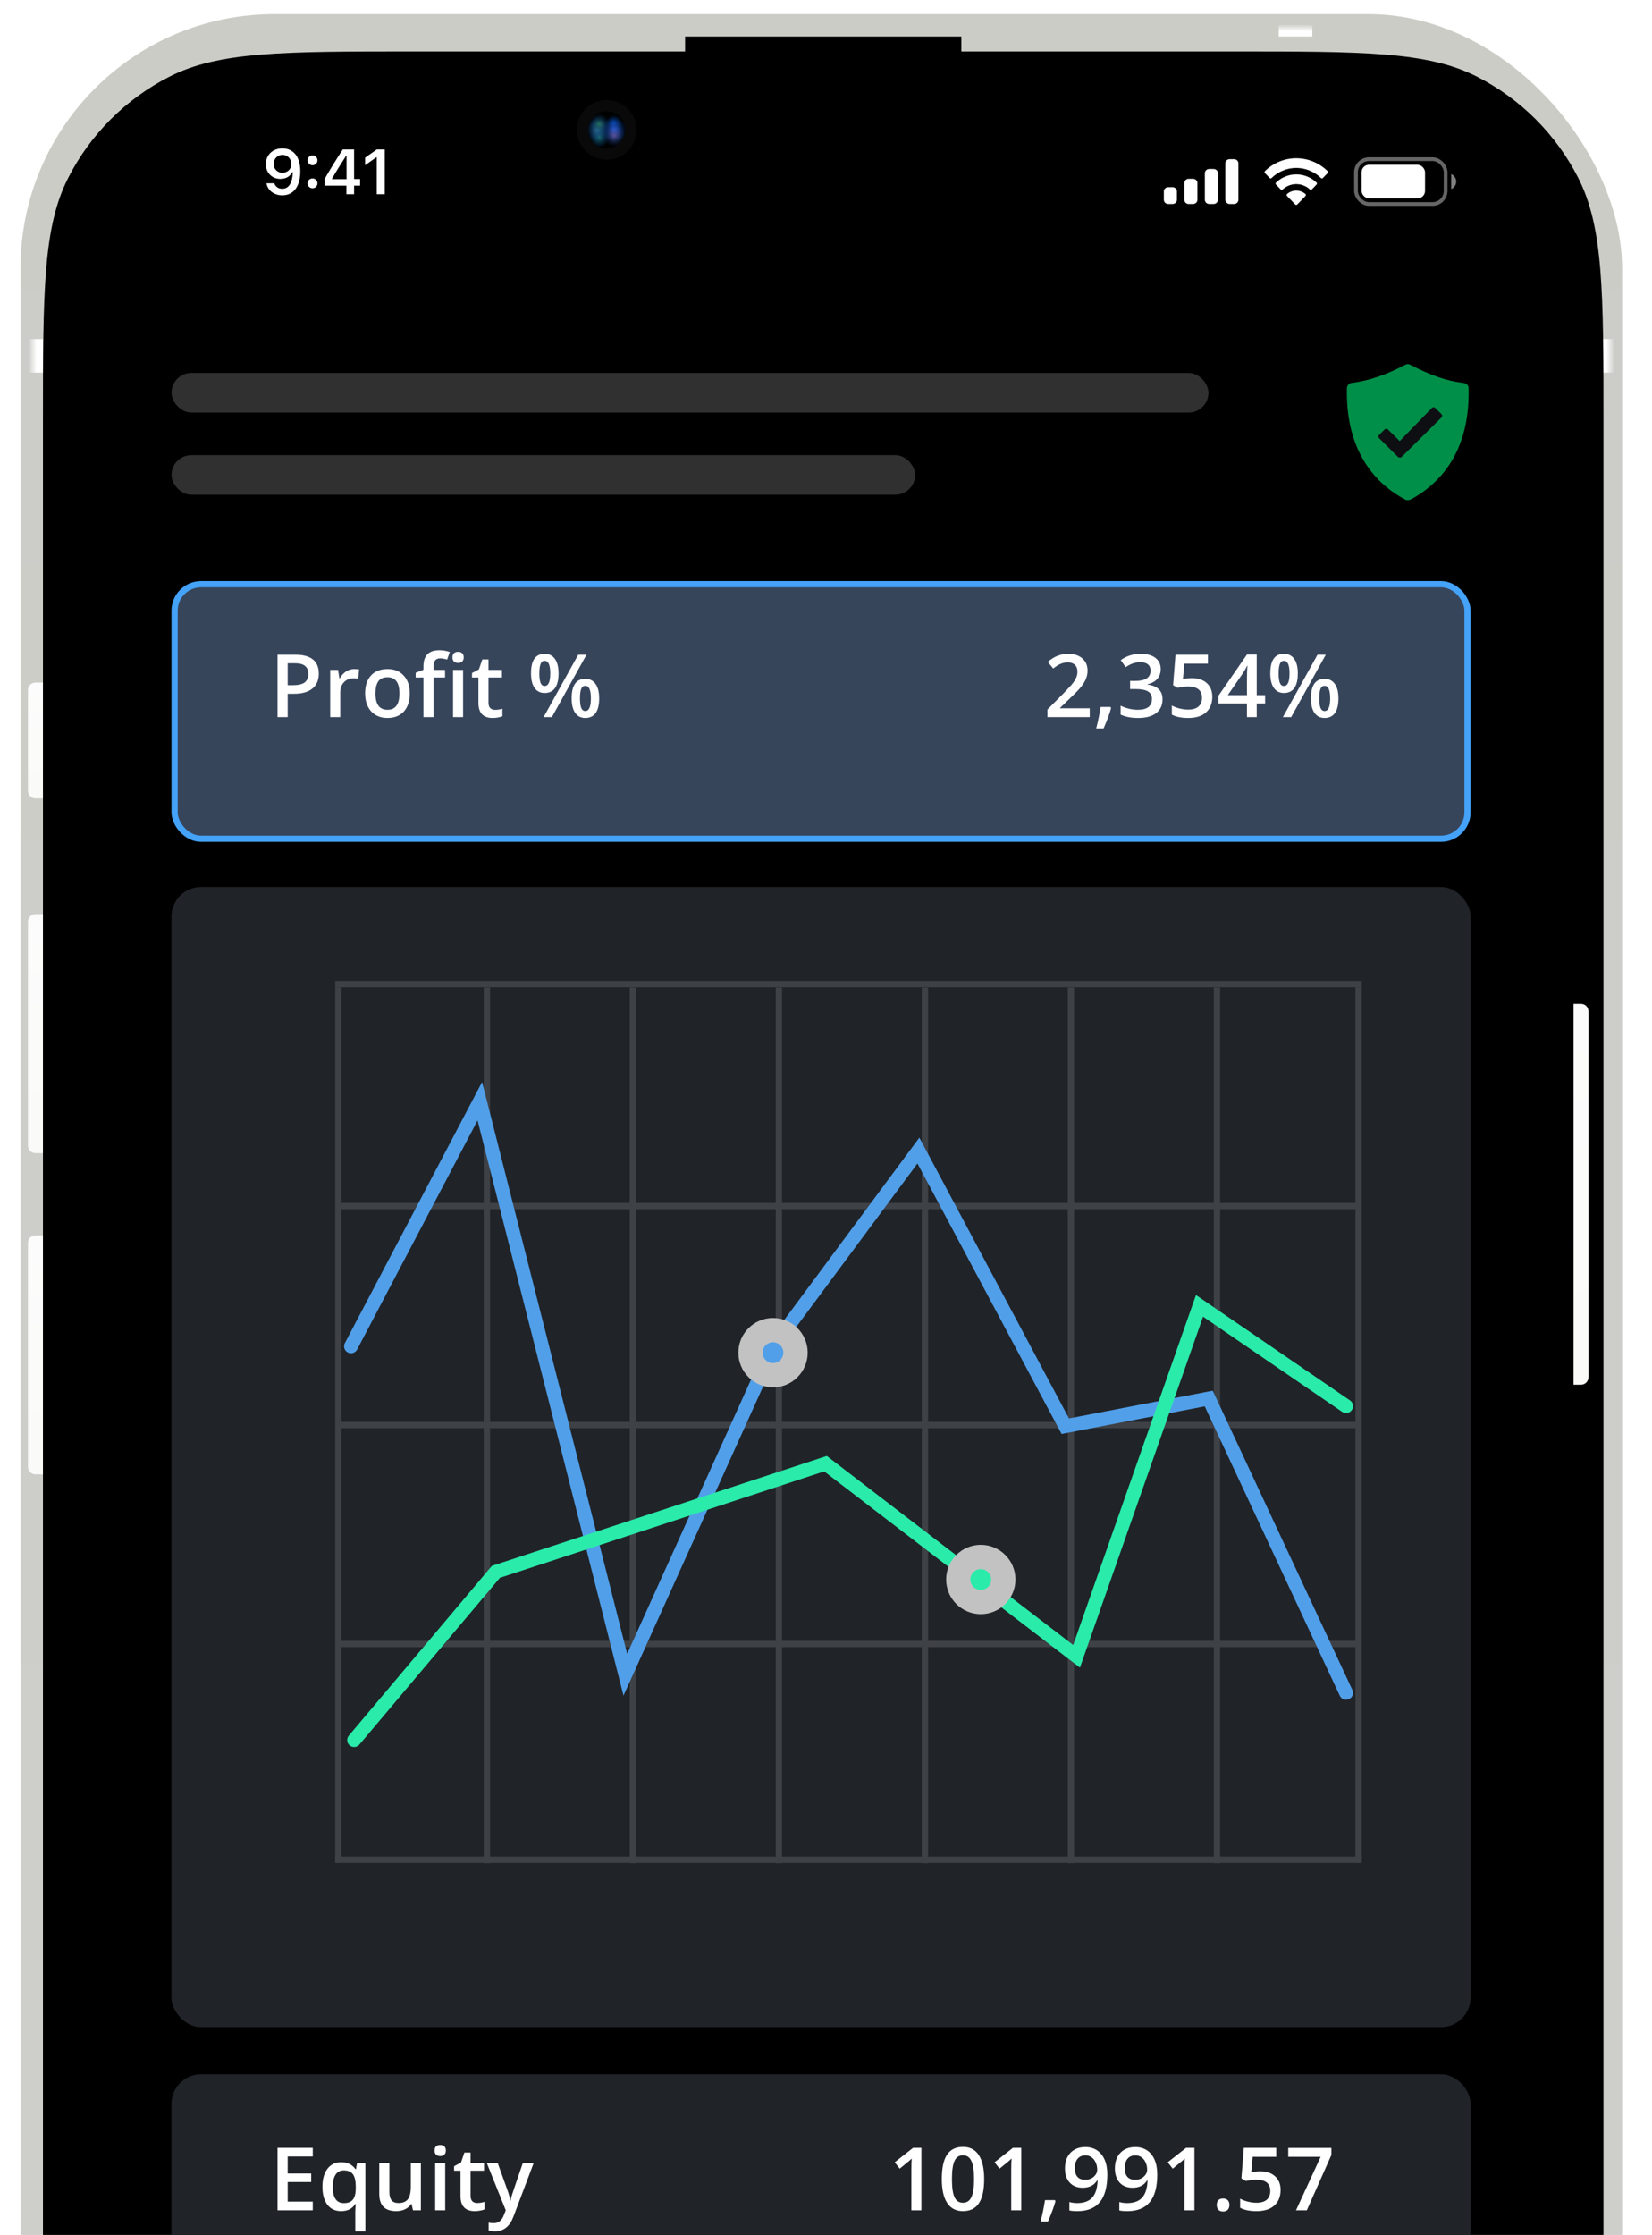
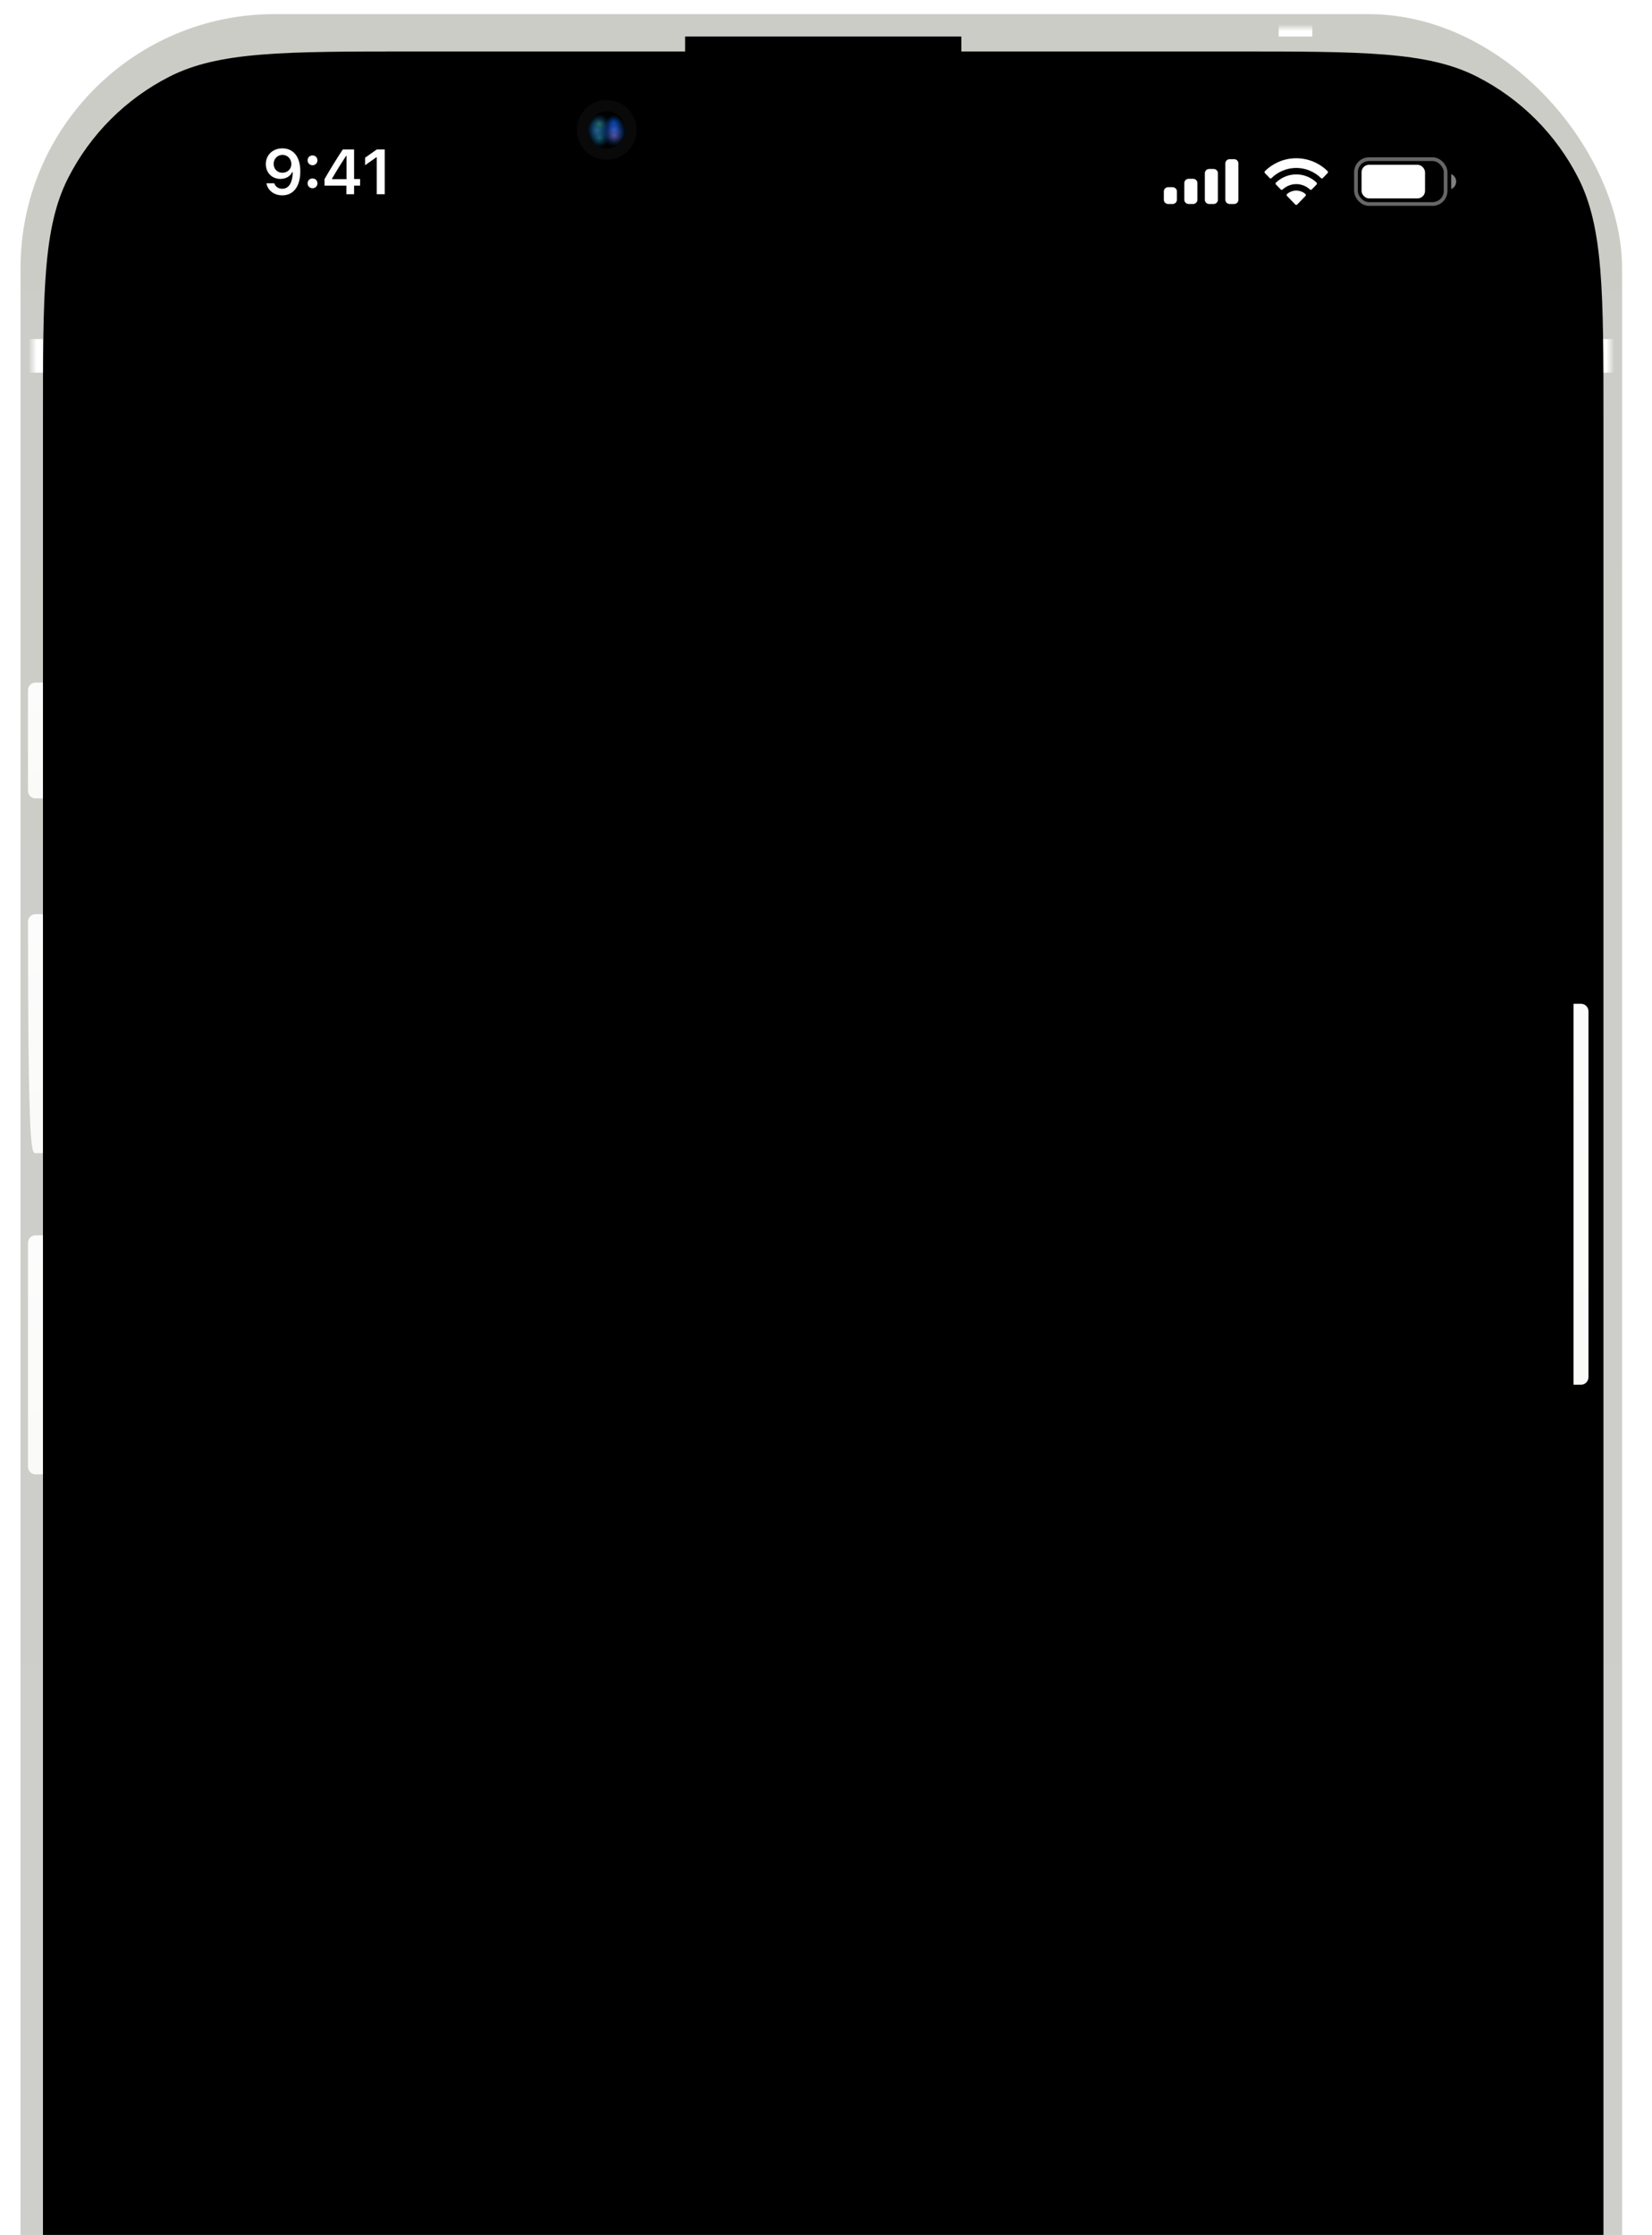
<svg xmlns="http://www.w3.org/2000/svg" width="105" height="142" viewBox="0 0 105 142" fill="none">
  <g filter="url(#filter0_iiiiiiii_9503_105777)">
    <rect x="1.305" y="0.897" width="101.794" height="209.758" rx="16.135" fill="url(#paint0_linear_9503_105777)" />
  </g>
  <rect width="1.424" height="2.136" transform="matrix(-1 0 0 1 103.105 21.541)" fill="url(#paint1_linear_9503_105777)" />
  <rect width="1.186" height="2.136" transform="matrix(0 1 1 0 81.273 1.134)" fill="url(#paint2_linear_9503_105777)" />
  <rect x="1.309" y="21.541" width="1.424" height="2.136" fill="url(#paint3_linear_9503_105777)" />
  <g filter="url(#filter1_ddi_9503_105777)">
    <path d="M2.73 25.859C2.73 17.62 2.73 13.5 4.334 10.353C5.744 7.585 7.995 5.335 10.763 3.924C13.91 2.321 18.03 2.321 26.269 2.321H78.376C86.615 2.321 90.735 2.321 93.882 3.924C96.65 5.335 98.901 7.585 100.311 10.353C101.915 13.5 101.915 17.62 101.915 25.859V185.693C101.915 193.932 101.915 198.052 100.311 201.199C98.901 203.967 96.65 206.217 93.882 207.628C90.735 209.231 86.615 209.231 78.376 209.231H26.269C18.03 209.231 13.91 209.231 10.763 207.628C7.995 206.217 5.744 203.967 4.334 201.199C2.73 198.052 2.73 193.932 2.73 185.693V25.859Z" fill="black" />
  </g>
  <mask id="mask0_9503_105777" style="mask-type:alpha" maskUnits="userSpaceOnUse" x="5" y="5" width="94" height="202">
-     <rect x="5.895" y="5.901" width="92.54" height="200.267" fill="#D9D9D9" />
-   </mask>
+     </mask>
  <g mask="url(#mask0_9503_105777)">
    <rect x="10.902" y="23.696" width="65.907" height="2.517" rx="1.258" fill="#303030" />
    <rect x="10.902" y="28.916" width="47.263" height="2.517" rx="1.258" fill="#303030" />
    <g opacity="0.7">
      <path d="M93.343 24.655C93.343 24.496 93.21 24.355 93.043 24.337C92.478 24.267 91.932 24.143 91.411 23.958C90.856 23.764 90.265 23.508 89.648 23.182C89.533 23.12 89.418 23.12 89.304 23.182C88.695 23.508 88.096 23.764 87.549 23.949C87.029 24.126 86.473 24.258 85.918 24.328C85.75 24.346 85.627 24.478 85.609 24.646C85.556 26.78 86.068 28.552 87.126 29.919C87.708 30.669 88.44 31.277 89.304 31.735C89.348 31.771 89.41 31.779 89.48 31.779C89.542 31.779 89.604 31.762 89.665 31.735C90.538 31.268 91.261 30.651 91.835 29.919C92.884 28.57 93.395 26.797 93.343 24.655Z" fill="#00CC66" />
      <path d="M91.624 26.318L91.217 25.915C91.163 25.86 91.073 25.86 91.015 25.915L88.963 28.024L88.211 27.283C88.157 27.229 88.067 27.229 88.01 27.283L87.65 27.639C87.596 27.693 87.596 27.783 87.65 27.837L88.852 29.028C88.884 29.061 88.927 29.071 88.971 29.068C89.014 29.071 89.057 29.061 89.089 29.028L91.624 26.519C91.677 26.462 91.677 26.372 91.624 26.318Z" fill="#121519" />
    </g>
    <rect x="10.898" y="131.789" width="82.571" height="16.571" rx="1.883" fill="#202328" />
    <path d="M19.88 140.433H17.637V136.467H19.88V137.015H18.285V138.095H19.779V138.637H18.285V139.882H19.88V140.433ZM21.86 139.977C22.128 139.977 22.319 139.9 22.435 139.746C22.552 139.591 22.611 139.357 22.611 139.044V138.944C22.611 138.573 22.551 138.306 22.43 138.143C22.31 137.981 22.117 137.899 21.849 137.899C21.621 137.899 21.448 137.99 21.328 138.17C21.209 138.351 21.149 138.611 21.149 138.949C21.149 139.634 21.386 139.977 21.86 139.977ZM21.678 140.487C21.308 140.487 21.017 140.351 20.808 140.08C20.598 139.807 20.493 139.426 20.493 138.938C20.493 138.45 20.6 138.068 20.813 137.793C21.026 137.517 21.32 137.378 21.695 137.378C21.883 137.378 22.051 137.414 22.199 137.484C22.349 137.553 22.483 137.667 22.6 137.826H22.622L22.693 137.433H23.221V141.767H22.581V140.495C22.581 140.415 22.585 140.331 22.592 140.243C22.599 140.154 22.606 140.086 22.611 140.039H22.576C22.388 140.338 22.089 140.487 21.678 140.487ZM26.249 140.433L26.159 140.039H26.127C26.038 140.179 25.911 140.288 25.747 140.368C25.584 140.447 25.398 140.487 25.188 140.487C24.825 140.487 24.553 140.396 24.374 140.216C24.195 140.035 24.106 139.761 24.106 139.394V137.433H24.749V139.283C24.749 139.512 24.796 139.685 24.89 139.801C24.984 139.915 25.131 139.972 25.332 139.972C25.599 139.972 25.796 139.892 25.92 139.733C26.047 139.572 26.11 139.303 26.11 138.927V137.433H26.75V140.433H26.249ZM28.296 140.433H27.659V137.433H28.296V140.433ZM27.621 136.638C27.621 136.524 27.652 136.436 27.713 136.375C27.776 136.313 27.866 136.283 27.982 136.283C28.094 136.283 28.181 136.313 28.242 136.375C28.305 136.436 28.337 136.524 28.337 136.638C28.337 136.747 28.305 136.832 28.242 136.896C28.181 136.957 28.094 136.988 27.982 136.988C27.866 136.988 27.776 136.957 27.713 136.896C27.652 136.832 27.621 136.747 27.621 136.638ZM30.328 139.972C30.483 139.972 30.639 139.947 30.794 139.898V140.378C30.724 140.409 30.633 140.434 30.52 140.454C30.41 140.476 30.295 140.487 30.176 140.487C29.572 140.487 29.27 140.169 29.27 139.532V137.916H28.861V137.633L29.3 137.4L29.517 136.765H29.91V137.433H30.765V137.916H29.91V139.521C29.91 139.675 29.948 139.789 30.024 139.863C30.102 139.935 30.203 139.972 30.328 139.972ZM30.941 137.433H31.635L32.246 139.133C32.338 139.376 32.399 139.604 32.43 139.817H32.452C32.468 139.717 32.498 139.597 32.541 139.456C32.585 139.313 32.814 138.639 33.23 137.433H33.919L32.636 140.831C32.403 141.455 32.014 141.767 31.47 141.767C31.329 141.767 31.191 141.752 31.058 141.721V141.216C31.153 141.238 31.263 141.249 31.386 141.249C31.693 141.249 31.909 141.071 32.034 140.715L32.145 140.433L30.941 137.433Z" fill="white" />
    <path d="M58.563 140.433H57.926V137.872C57.926 137.567 57.933 137.324 57.947 137.145C57.906 137.189 57.854 137.237 57.793 137.289C57.733 137.341 57.531 137.508 57.185 137.788L56.865 137.384L58.032 136.467H58.563V140.433ZM62.553 138.45C62.553 139.139 62.442 139.651 62.219 139.985C61.999 140.32 61.661 140.487 61.205 140.487C60.764 140.487 60.429 140.314 60.202 139.969C59.974 139.623 59.86 139.117 59.86 138.45C59.86 137.75 59.97 137.235 60.191 136.904C60.413 136.571 60.751 136.405 61.205 136.405C61.648 136.405 61.983 136.578 62.211 136.926C62.439 137.273 62.553 137.781 62.553 138.45ZM60.505 138.45C60.505 138.991 60.56 139.377 60.671 139.608C60.783 139.84 60.961 139.955 61.205 139.955C61.449 139.955 61.627 139.838 61.739 139.603C61.853 139.368 61.91 138.983 61.91 138.45C61.91 137.918 61.853 137.534 61.739 137.297C61.627 137.058 61.449 136.939 61.205 136.939C60.961 136.939 60.783 137.056 60.671 137.289C60.56 137.522 60.505 137.909 60.505 138.45ZM64.91 140.433H64.273V137.872C64.273 137.567 64.28 137.324 64.294 137.145C64.253 137.189 64.201 137.237 64.14 137.289C64.08 137.341 63.878 137.508 63.532 137.788L63.212 137.384L64.379 136.467H64.91V140.433ZM67.085 139.849C66.999 140.186 66.84 140.619 66.608 141.149H66.139C66.264 140.66 66.357 140.207 66.418 139.787H67.045L67.085 139.849ZM70.381 138.16C70.381 138.941 70.224 139.524 69.909 139.909C69.594 140.294 69.121 140.487 68.488 140.487C68.247 140.487 68.075 140.472 67.97 140.443V139.909C68.131 139.954 68.293 139.977 68.455 139.977C68.886 139.977 69.207 139.861 69.418 139.63C69.63 139.398 69.745 139.035 69.765 138.539H69.733C69.626 138.702 69.497 138.82 69.345 138.892C69.195 138.964 69.019 139 68.816 139C68.465 139 68.189 138.891 67.989 138.672C67.788 138.453 67.688 138.153 67.688 137.772C67.688 137.358 67.803 137.029 68.035 136.784C68.268 136.539 68.585 136.416 68.987 136.416C69.269 136.416 69.515 136.484 69.725 136.622C69.934 136.759 70.096 136.959 70.21 137.221C70.324 137.482 70.381 137.794 70.381 138.16ZM68.998 136.945C68.777 136.945 68.608 137.017 68.49 137.161C68.373 137.304 68.314 137.506 68.314 137.766C68.314 137.992 68.368 138.17 68.477 138.301C68.587 138.429 68.754 138.493 68.976 138.493C69.191 138.493 69.372 138.429 69.519 138.301C69.665 138.172 69.738 138.022 69.738 137.85C69.738 137.69 69.707 137.539 69.643 137.4C69.582 137.259 69.495 137.148 69.383 137.067C69.271 136.985 69.142 136.945 68.998 136.945ZM73.555 138.16C73.555 138.941 73.397 139.524 73.083 139.909C72.768 140.294 72.294 140.487 71.661 140.487C71.421 140.487 71.248 140.472 71.143 140.443V139.909C71.304 139.954 71.466 139.977 71.629 139.977C72.059 139.977 72.38 139.861 72.592 139.63C72.803 139.398 72.919 139.035 72.939 138.539H72.906C72.8 138.702 72.67 138.82 72.518 138.892C72.368 138.964 72.192 139 71.99 139C71.639 139 71.363 138.891 71.162 138.672C70.962 138.453 70.861 138.153 70.861 137.772C70.861 137.358 70.977 137.029 71.208 136.784C71.442 136.539 71.759 136.416 72.16 136.416C72.442 136.416 72.688 136.484 72.898 136.622C73.108 136.759 73.27 136.959 73.384 137.221C73.498 137.482 73.555 137.794 73.555 138.16ZM72.171 136.945C71.951 136.945 71.781 137.017 71.664 137.161C71.546 137.304 71.488 137.506 71.488 137.766C71.488 137.992 71.542 138.17 71.65 138.301C71.761 138.429 71.927 138.493 72.15 138.493C72.365 138.493 72.546 138.429 72.692 138.301C72.838 138.172 72.912 138.022 72.912 137.85C72.912 137.69 72.88 137.539 72.817 137.4C72.755 137.259 72.668 137.148 72.556 137.067C72.444 136.985 72.316 136.945 72.171 136.945ZM75.917 140.433H75.28V137.872C75.28 137.567 75.287 137.324 75.301 137.145C75.26 137.189 75.208 137.237 75.147 137.289C75.087 137.341 74.885 137.508 74.539 137.788L74.219 137.384L75.385 136.467H75.917V140.433ZM77.336 140.094C77.336 139.962 77.37 139.86 77.439 139.79C77.507 139.719 77.607 139.684 77.737 139.684C77.869 139.684 77.969 139.721 78.038 139.795C78.107 139.868 78.141 139.967 78.141 140.094C78.141 140.222 78.106 140.324 78.035 140.4C77.967 140.474 77.867 140.511 77.737 140.511C77.607 140.511 77.507 140.474 77.439 140.4C77.37 140.326 77.336 140.224 77.336 140.094ZM80.094 137.956C80.494 137.956 80.81 138.062 81.043 138.274C81.277 138.485 81.393 138.774 81.393 139.139C81.393 139.562 81.26 139.893 80.995 140.132C80.731 140.368 80.354 140.487 79.866 140.487C79.423 140.487 79.075 140.415 78.822 140.273V139.695C78.968 139.778 79.137 139.842 79.326 139.887C79.516 139.933 79.693 139.955 79.855 139.955C80.143 139.955 80.362 139.891 80.512 139.763C80.662 139.634 80.737 139.446 80.737 139.198C80.737 138.725 80.435 138.488 79.831 138.488C79.746 138.488 79.641 138.497 79.516 138.515C79.392 138.531 79.282 138.55 79.188 138.572L78.903 138.404L79.055 136.467H81.117V137.034H79.617L79.527 138.016C79.591 138.005 79.667 137.992 79.758 137.978C79.85 137.963 79.962 137.956 80.094 137.956ZM82.373 140.433L83.94 137.034H81.879V136.473H84.621V136.917L83.061 140.433H82.373Z" fill="white" />
    <rect x="11.096" y="37.116" width="82.177" height="16.176" rx="1.684" fill="#37455B" stroke="#44A2F8" stroke-width="0.394" />
    <path d="M20.262 42.796C20.262 43.21 20.127 43.527 19.855 43.748C19.584 43.968 19.198 44.079 18.697 44.079H18.285V45.562H17.637V41.597H18.779C19.274 41.597 19.645 41.698 19.891 41.901C20.139 42.103 20.262 42.402 20.262 42.796ZM18.285 43.534H18.63C18.962 43.534 19.206 43.476 19.362 43.36C19.517 43.244 19.595 43.063 19.595 42.818C19.595 42.59 19.526 42.42 19.386 42.308C19.247 42.196 19.03 42.139 18.735 42.139H18.285V43.534ZM22.508 42.508C22.637 42.508 22.742 42.517 22.826 42.535L22.763 43.13C22.673 43.108 22.579 43.097 22.481 43.097C22.226 43.097 22.019 43.18 21.86 43.346C21.703 43.513 21.624 43.729 21.624 43.995V45.562H20.987V42.563H21.486L21.57 43.092H21.602C21.702 42.913 21.831 42.771 21.99 42.666C22.151 42.561 22.324 42.508 22.508 42.508ZM26.045 44.057C26.045 44.547 25.919 44.93 25.668 45.205C25.417 45.479 25.067 45.617 24.618 45.617C24.338 45.617 24.09 45.553 23.875 45.427C23.66 45.3 23.495 45.119 23.379 44.882C23.263 44.645 23.205 44.37 23.205 44.057C23.205 43.571 23.33 43.191 23.58 42.918C23.829 42.645 24.181 42.508 24.635 42.508C25.069 42.508 25.412 42.648 25.665 42.929C25.919 43.207 26.045 43.583 26.045 44.057ZM23.862 44.057C23.862 44.75 24.117 45.096 24.629 45.096C25.136 45.096 25.389 44.75 25.389 44.057C25.389 43.372 25.134 43.029 24.624 43.029C24.356 43.029 24.162 43.118 24.041 43.295C23.921 43.472 23.862 43.726 23.862 44.057ZM28.286 43.045H27.553V45.562H26.913V43.045H26.419V42.747L26.913 42.552V42.356C26.913 42.002 26.996 41.74 27.163 41.57C27.329 41.398 27.583 41.312 27.925 41.312C28.149 41.312 28.37 41.349 28.587 41.423L28.419 41.906C28.261 41.856 28.111 41.83 27.968 41.83C27.823 41.83 27.718 41.876 27.651 41.966C27.586 42.054 27.553 42.188 27.553 42.367V42.563H28.286V43.045ZM29.433 45.562H28.796V42.563H29.433V45.562ZM28.758 41.768C28.758 41.654 28.788 41.566 28.85 41.505C28.913 41.443 29.003 41.413 29.118 41.413C29.23 41.413 29.317 41.443 29.379 41.505C29.442 41.566 29.474 41.654 29.474 41.768C29.474 41.876 29.442 41.962 29.379 42.026C29.317 42.087 29.23 42.118 29.118 42.118C29.003 42.118 28.913 42.087 28.85 42.026C28.788 41.962 28.758 41.876 28.758 41.768ZM31.467 45.101C31.623 45.101 31.778 45.077 31.934 45.028V45.508C31.863 45.539 31.772 45.564 31.66 45.584C31.549 45.606 31.435 45.617 31.315 45.617C30.711 45.617 30.409 45.298 30.409 44.662V43.045H30V42.763L30.439 42.53L30.656 41.895H31.049V42.563H31.904V43.045H31.049V44.651C31.049 44.805 31.087 44.919 31.163 44.993C31.241 45.065 31.342 45.101 31.467 45.101ZM34.28 42.785C34.28 43.054 34.306 43.255 34.359 43.387C34.411 43.519 34.497 43.585 34.616 43.585C34.855 43.585 34.974 43.319 34.974 42.785C34.974 42.252 34.855 41.985 34.616 41.985C34.497 41.985 34.411 42.051 34.359 42.183C34.306 42.315 34.28 42.516 34.28 42.785ZM35.501 42.78C35.501 43.196 35.425 43.508 35.275 43.718C35.127 43.926 34.907 44.03 34.616 44.03C34.341 44.03 34.128 43.922 33.976 43.707C33.826 43.49 33.751 43.181 33.751 42.78C33.751 41.953 34.039 41.54 34.616 41.54C34.9 41.54 35.118 41.648 35.27 41.863C35.424 42.076 35.501 42.382 35.501 42.78ZM36.862 44.369C36.862 44.639 36.888 44.84 36.941 44.974C36.995 45.108 37.082 45.175 37.201 45.175C37.438 45.175 37.556 44.906 37.556 44.369C37.556 43.839 37.438 43.574 37.201 43.574C37.082 43.574 36.995 43.639 36.941 43.77C36.888 43.9 36.862 44.1 36.862 44.369ZM38.083 44.369C38.083 44.785 38.008 45.097 37.858 45.305C37.707 45.513 37.489 45.617 37.201 45.617C36.926 45.617 36.713 45.51 36.561 45.297C36.409 45.081 36.333 44.772 36.333 44.369C36.333 43.543 36.623 43.13 37.201 43.13C37.48 43.13 37.696 43.236 37.849 43.45C38.005 43.663 38.083 43.969 38.083 44.369ZM37.277 41.597L35.077 45.562H34.551L36.751 41.597H37.277Z" fill="white" />
    <path d="M69.263 45.562H66.575V45.08L67.597 44.052C67.899 43.742 68.099 43.524 68.197 43.395C68.296 43.265 68.368 43.143 68.413 43.029C68.459 42.915 68.481 42.793 68.481 42.663C68.481 42.484 68.427 42.343 68.319 42.24C68.212 42.137 68.064 42.085 67.874 42.085C67.722 42.085 67.575 42.113 67.432 42.169C67.291 42.225 67.127 42.327 66.941 42.473L66.596 42.053C66.817 41.866 67.031 41.734 67.239 41.657C67.447 41.579 67.668 41.54 67.904 41.54C68.272 41.54 68.568 41.637 68.791 41.83C69.013 42.022 69.124 42.281 69.124 42.606C69.124 42.785 69.092 42.955 69.026 43.116C68.963 43.277 68.865 43.443 68.731 43.615C68.599 43.785 68.378 44.016 68.069 44.307L67.38 44.974V45.001H69.263V45.562ZM70.621 44.979C70.535 45.316 70.376 45.749 70.144 46.279H69.675C69.8 45.79 69.893 45.337 69.954 44.917H70.581L70.621 44.979ZM73.773 42.508C73.773 42.76 73.7 42.969 73.553 43.138C73.407 43.304 73.201 43.416 72.935 43.474V43.496C73.253 43.535 73.492 43.635 73.651 43.794C73.81 43.951 73.89 44.161 73.89 44.423C73.89 44.805 73.755 45.1 73.486 45.307C73.216 45.514 72.833 45.617 72.336 45.617C71.896 45.617 71.525 45.545 71.224 45.403V44.836C71.392 44.919 71.57 44.983 71.758 45.028C71.946 45.073 72.127 45.096 72.3 45.096C72.608 45.096 72.837 45.039 72.989 44.925C73.141 44.811 73.217 44.635 73.217 44.396C73.217 44.185 73.133 44.029 72.965 43.93C72.797 43.83 72.533 43.781 72.173 43.781H71.828V43.262H72.178C72.811 43.262 73.128 43.044 73.128 42.606C73.128 42.436 73.073 42.305 72.962 42.213C72.852 42.12 72.689 42.074 72.474 42.074C72.324 42.074 72.179 42.096 72.04 42.139C71.901 42.181 71.736 42.263 71.546 42.386L71.234 41.941C71.598 41.674 72.02 41.54 72.501 41.54C72.901 41.54 73.213 41.626 73.437 41.798C73.661 41.969 73.773 42.206 73.773 42.508ZM75.753 43.086C76.153 43.086 76.469 43.192 76.703 43.403C76.936 43.615 77.052 43.903 77.052 44.269C77.052 44.692 76.919 45.023 76.654 45.261C76.39 45.498 76.014 45.617 75.525 45.617C75.082 45.617 74.734 45.545 74.481 45.403V44.825C74.628 44.908 74.796 44.972 74.986 45.017C75.175 45.062 75.352 45.085 75.514 45.085C75.802 45.085 76.021 45.021 76.171 44.892C76.321 44.764 76.396 44.576 76.396 44.328C76.396 43.855 76.094 43.618 75.49 43.618C75.405 43.618 75.3 43.627 75.175 43.645C75.051 43.661 74.941 43.68 74.847 43.702L74.562 43.534L74.714 41.597H76.776V42.164H75.276L75.186 43.146C75.25 43.135 75.326 43.122 75.417 43.108C75.509 43.093 75.621 43.086 75.753 43.086ZM80.41 44.697H79.876V45.562H79.255V44.697H77.443V44.206L79.255 41.586H79.876V44.168H80.41V44.697ZM79.255 44.168V43.173C79.255 42.819 79.264 42.528 79.282 42.302H79.26C79.21 42.422 79.13 42.566 79.022 42.736L78.037 44.168H79.255ZM81.267 42.785C81.267 43.054 81.294 43.255 81.346 43.387C81.399 43.519 81.484 43.585 81.604 43.585C81.843 43.585 81.962 43.319 81.962 42.785C81.962 42.252 81.843 41.985 81.604 41.985C81.484 41.985 81.399 42.051 81.346 42.183C81.294 42.315 81.267 42.516 81.267 42.785ZM82.488 42.78C82.488 43.196 82.413 43.508 82.263 43.718C82.115 43.926 81.895 44.03 81.604 44.03C81.329 44.03 81.116 43.922 80.964 43.707C80.814 43.49 80.739 43.181 80.739 42.78C80.739 41.953 81.027 41.54 81.604 41.54C81.888 41.54 82.106 41.648 82.257 41.863C82.411 42.076 82.488 42.382 82.488 42.78ZM83.85 44.369C83.85 44.639 83.876 44.84 83.928 44.974C83.983 45.108 84.069 45.175 84.189 45.175C84.426 45.175 84.544 44.906 84.544 44.369C84.544 43.839 84.426 43.574 84.189 43.574C84.069 43.574 83.983 43.639 83.928 43.77C83.876 43.9 83.85 44.1 83.85 44.369ZM85.07 44.369C85.07 44.785 84.995 45.097 84.845 45.305C84.695 45.513 84.476 45.617 84.189 45.617C83.914 45.617 83.701 45.51 83.549 45.297C83.397 45.081 83.321 44.772 83.321 44.369C83.321 43.543 83.61 43.13 84.189 43.13C84.467 43.13 84.683 43.236 84.837 43.45C84.993 43.663 85.07 43.969 85.07 44.369ZM84.265 41.597L82.065 45.562H81.539L83.739 41.597H84.265Z" fill="white" />
    <rect x="10.898" y="56.353" width="82.571" height="72.442" rx="1.881" fill="#202328" />
    <rect x="77.249" y="62.839" width="0.2" height="55.441" stroke="#3E4146" stroke-width="0.2" />
    <rect x="86.252" y="62.821" width="0.2" height="55.441" stroke="#3E4146" stroke-width="0.2" />
    <rect x="67.967" y="62.839" width="0.2" height="55.441" stroke="#3E4146" stroke-width="0.2" />
    <rect x="58.69" y="62.839" width="0.2" height="55.441" stroke="#3E4146" stroke-width="0.2" />
    <rect x="49.405" y="62.839" width="0.2" height="55.441" stroke="#3E4146" stroke-width="0.2" />
    <rect x="40.127" y="62.839" width="0.2" height="55.441" stroke="#3E4146" stroke-width="0.2" />
    <rect x="30.846" y="62.839" width="0.2" height="55.441" stroke="#3E4146" stroke-width="0.2" />
    <rect x="21.405" y="62.821" width="0.2" height="55.441" stroke="#3E4146" stroke-width="0.2" />
    <rect x="21.405" y="118.062" width="65.048" height="0.2" stroke="#3E4146" stroke-width="0.2" />
    <rect x="21.569" y="104.352" width="64.648" height="0.2" stroke="#3E4146" stroke-width="0.2" />
-     <rect x="21.569" y="90.441" width="64.648" height="0.2" stroke="#3E4146" stroke-width="0.2" />
    <rect x="21.569" y="76.529" width="64.648" height="0.2" stroke="#3E4146" stroke-width="0.2" />
    <rect x="21.405" y="62.421" width="65.048" height="0.2" stroke="#3E4146" stroke-width="0.2" />
    <path d="M22.309 85.538L30.497 69.966L39.745 106.404L49.213 85.452L58.373 73.101L67.709 90.614L76.825 88.856L85.555 107.554" stroke="#519FE9" stroke-width="0.881" stroke-linecap="round" />
    <path d="M85.555 89.34L76.24 82.969L68.425 105.236L52.467 92.996L31.518 99.869L22.508 110.556" stroke="#2AEBAA" stroke-width="0.881" stroke-linecap="round" />
    <circle cx="49.132" cy="85.943" r="2.202" fill="#C2C2C2" />
    <circle cx="49.129" cy="85.943" r="0.661" fill="#519FE9" />
    <circle cx="62.339" cy="100.354" r="2.202" fill="#C2C2C2" />
    <circle cx="62.336" cy="100.354" r="0.661" fill="#2AEBAA" />
  </g>
  <path fill-rule="evenodd" clip-rule="evenodd" d="M78.436 10.113H78.159C78.006 10.113 77.882 10.232 77.882 10.38V12.694C77.882 12.842 78.006 12.961 78.159 12.961H78.436C78.589 12.961 78.713 12.842 78.713 12.694V10.38C78.713 10.232 78.589 10.113 78.436 10.113ZM76.856 10.736H77.133C77.286 10.736 77.41 10.855 77.41 11.003V12.694C77.41 12.842 77.286 12.961 77.133 12.961H76.856C76.703 12.961 76.579 12.842 76.579 12.694V11.003C76.579 10.855 76.703 10.736 76.856 10.736ZM75.829 11.359H75.552C75.399 11.359 75.275 11.479 75.275 11.626V12.694C75.275 12.842 75.399 12.961 75.552 12.961H75.829C75.982 12.961 76.106 12.842 76.106 12.694V11.626C76.106 11.479 75.982 11.359 75.829 11.359ZM74.526 11.893H74.25C74.097 11.893 73.973 12.013 73.973 12.16V12.694C73.973 12.842 74.097 12.961 74.25 12.961H74.526C74.68 12.961 74.803 12.842 74.803 12.694V12.16C74.803 12.013 74.68 11.893 74.526 11.893Z" fill="white" />
  <path fill-rule="evenodd" clip-rule="evenodd" d="M82.389 10.67C82.974 10.671 83.537 10.901 83.962 11.314C83.994 11.346 84.045 11.345 84.076 11.313L84.382 10.997C84.398 10.981 84.407 10.959 84.406 10.935C84.406 10.912 84.397 10.89 84.381 10.874C83.267 9.781 81.51 9.781 80.397 10.874C80.38 10.89 80.371 10.912 80.371 10.935C80.371 10.959 80.38 10.981 80.396 10.997L80.701 11.313C80.733 11.345 80.784 11.346 80.816 11.314C81.24 10.901 81.803 10.67 82.389 10.67ZM82.389 11.697C82.711 11.697 83.021 11.82 83.259 12.041C83.292 12.072 83.342 12.072 83.374 12.04L83.679 11.724C83.695 11.707 83.704 11.685 83.704 11.661C83.704 11.638 83.694 11.616 83.678 11.6C82.952 10.908 81.827 10.908 81.101 11.6C81.085 11.616 81.075 11.638 81.075 11.661C81.075 11.685 81.084 11.707 81.1 11.724L81.405 12.04C81.436 12.072 81.487 12.072 81.519 12.041C81.757 11.82 82.067 11.698 82.389 11.697ZM83 12.389C83.001 12.412 82.992 12.434 82.975 12.451L82.448 12.996C82.432 13.012 82.411 13.021 82.389 13.021C82.367 13.021 82.346 13.012 82.33 12.996L81.802 12.451C81.786 12.434 81.777 12.412 81.778 12.389C81.778 12.365 81.788 12.343 81.805 12.327C82.142 12.035 82.636 12.035 82.973 12.327C82.99 12.343 83 12.365 83 12.389Z" fill="white" />
  <g clip-path="url(#clip0_9503_105777)">
    <rect opacity="0.4" x="86.185" y="10.113" width="5.697" height="2.849" rx="0.831" stroke="white" stroke-width="0.237" />
    <path opacity="0.5" d="M92.238 11.062V12.011C92.43 11.931 92.554 11.744 92.554 11.537C92.554 11.329 92.43 11.142 92.238 11.062" fill="white" />
    <rect x="86.539" y="10.469" width="4.035" height="2.136" rx="0.475" fill="white" />
  </g>
  <path d="M17.952 9.426C17.336 9.426 16.896 9.847 16.896 10.425V10.428C16.896 10.968 17.278 11.367 17.824 11.367C18.214 11.367 18.463 11.167 18.567 10.943H18.607C18.607 10.964 18.605 10.986 18.605 11.008C18.583 11.552 18.392 11.993 17.941 11.993C17.69 11.993 17.515 11.863 17.44 11.664L17.434 11.644H16.934L16.938 11.666C17.028 12.101 17.418 12.411 17.941 12.411C18.656 12.411 19.087 11.843 19.087 10.886V10.882C19.087 9.857 18.559 9.426 17.952 9.426ZM17.95 10.976C17.627 10.976 17.393 10.74 17.393 10.411V10.407C17.393 10.09 17.643 9.839 17.956 9.839C18.271 9.839 18.518 10.094 18.518 10.419V10.423C18.518 10.744 18.271 10.976 17.95 10.976ZM19.863 10.498C20.044 10.498 20.176 10.36 20.176 10.186C20.176 10.011 20.044 9.875 19.863 9.875C19.684 9.875 19.55 10.011 19.55 10.186C19.55 10.36 19.684 10.498 19.863 10.498ZM19.863 11.96C20.044 11.96 20.176 11.824 20.176 11.648C20.176 11.473 20.044 11.337 19.863 11.337C19.684 11.337 19.55 11.473 19.55 11.648C19.55 11.824 19.684 11.96 19.863 11.96ZM22.018 12.34H22.505V11.794H22.887V11.374H22.505V9.497H21.786C21.4 10.084 20.996 10.738 20.627 11.378V11.794H22.018V12.34ZM21.1 11.386V11.357C21.376 10.874 21.705 10.348 21.997 9.902H22.026V11.386H21.1ZM23.947 12.34H24.455V9.497H23.949L23.206 10.019V10.498L23.913 9.997H23.947V12.34Z" fill="white" />
  <g filter="url(#filter2_iiiiiii_9503_105777)">
    <path d="M103.098 63.539H103.572C103.834 63.539 104.047 63.752 104.047 64.014V87.267C104.047 87.529 103.834 87.742 103.572 87.742H103.098V63.539Z" fill="url(#paint4_linear_9503_105777)" />
  </g>
  <g filter="url(#filter3_iiiiii_9503_105777)">
    <path d="M1.305 78.251H0.83C0.568 78.251 0.356 78.463 0.356 78.725V92.963C0.356 93.225 0.568 93.437 0.83 93.437H1.305V78.251Z" fill="url(#paint5_linear_9503_105777)" />
  </g>
  <g filter="url(#filter4_iiiiii_9503_105777)">
-     <path d="M1.305 57.844H0.83C0.568 57.844 0.356 58.057 0.356 58.319V72.556C0.356 72.818 0.568 73.03 0.83 73.03H1.305V57.844Z" fill="url(#paint6_linear_9503_105777)" />
+     <path d="M1.305 57.844H0.83C0.568 57.844 0.356 58.057 0.356 58.319C0.356 72.818 0.568 73.03 0.83 73.03H1.305V57.844Z" fill="url(#paint6_linear_9503_105777)" />
  </g>
  <g filter="url(#filter5_iiiiii_9503_105777)">
    <path d="M1.305 43.133H0.83C0.568 43.133 0.356 43.345 0.356 43.607V50.014C0.356 50.276 0.568 50.489 0.83 50.489H1.305V43.133Z" fill="url(#paint7_linear_9503_105777)" />
  </g>
  <g filter="url(#filter6_i_9503_105777)">
    <path d="M43.543 2.321H61.102V3.27C61.102 3.926 60.571 4.457 59.916 4.457H44.729C44.074 4.457 43.543 3.926 43.543 3.27V2.321Z" fill="black" />
  </g>
  <path d="M29.07 5.643H31.97C32.252 5.643 32.394 5.643 32.51 5.673C32.845 5.759 33.107 6.021 33.193 6.356C33.223 6.472 33.223 6.613 33.223 6.896V6.896C33.223 8.379 33.223 9.12 33.379 9.73C33.831 11.49 35.206 12.865 36.967 13.317C37.576 13.473 38.318 13.473 39.8 13.473H64.966C66.449 13.473 67.191 13.473 67.8 13.317C69.561 12.865 70.935 11.49 71.387 9.73C71.544 9.12 71.544 8.379 71.544 6.896V6.896C71.544 6.613 71.544 6.472 71.574 6.356C71.66 6.021 71.922 5.759 72.257 5.673C72.373 5.643 72.514 5.643 72.797 5.643H75.34V4.694H29.07V5.643Z" fill="black" />
  <circle cx="38.562" cy="8.253" r="1.898" fill="#090909" />
  <g filter="url(#filter7_f_9503_105777)">
    <circle cx="38.561" cy="8.253" r="1.186" fill="#000100" />
    <circle cx="38.561" cy="8.253" r="1.186" fill="url(#paint8_radial_9503_105777)" />
    <circle cx="38.561" cy="8.253" r="1.186" fill="url(#paint9_radial_9503_105777)" />
    <circle cx="38.561" cy="8.253" r="1.186" fill="url(#paint10_radial_9503_105777)" />
    <circle cx="38.561" cy="8.253" r="1.186" fill="url(#paint11_radial_9503_105777)" />
    <circle cx="38.561" cy="8.253" r="1.186" fill="url(#paint12_radial_9503_105777)" />
    <circle cx="38.561" cy="8.253" r="1.186" fill="url(#paint13_radial_9503_105777)" />
  </g>
  <defs>
    <filter id="filter0_iiiiiiii_9503_105777" x="1.067" y="0.66" width="102.268" height="210.232" filterUnits="userSpaceOnUse" color-interpolation-filters="sRGB">
      <feFlood flood-opacity="0" result="BackgroundImageFix" />
      <feBlend mode="normal" in="SourceGraphic" in2="BackgroundImageFix" result="shape" />
      <feColorMatrix in="SourceAlpha" type="matrix" values="0 0 0 0 0 0 0 0 0 0 0 0 0 0 0 0 0 0 127 0" result="hardAlpha" />
      <feOffset dx="0.712" />
      <feGaussianBlur stdDeviation="0.059" />
      <feComposite in2="hardAlpha" operator="arithmetic" k2="-1" k3="1" />
      <feColorMatrix type="matrix" values="0 0 0 0 1 0 0 0 0 1 0 0 0 0 1 0 0 0 1 0" />
      <feBlend mode="normal" in2="shape" result="effect1_innerShadow_9503_105777" />
      <feColorMatrix in="SourceAlpha" type="matrix" values="0 0 0 0 0 0 0 0 0 0 0 0 0 0 0 0 0 0 127 0" result="hardAlpha" />
      <feOffset dx="-0.712" />
      <feGaussianBlur stdDeviation="0.059" />
      <feComposite in2="hardAlpha" operator="arithmetic" k2="-1" k3="1" />
      <feColorMatrix type="matrix" values="0 0 0 0 1 0 0 0 0 1 0 0 0 0 1 0 0 0 1 0" />
      <feBlend mode="normal" in2="effect1_innerShadow_9503_105777" result="effect2_innerShadow_9503_105777" />
      <feColorMatrix in="SourceAlpha" type="matrix" values="0 0 0 0 0 0 0 0 0 0 0 0 0 0 0 0 0 0 127 0" result="hardAlpha" />
      <feOffset dy="0.712" />
      <feGaussianBlur stdDeviation="0.059" />
      <feComposite in2="hardAlpha" operator="arithmetic" k2="-1" k3="1" />
      <feColorMatrix type="matrix" values="0 0 0 0 1 0 0 0 0 1 0 0 0 0 1 0 0 0 1 0" />
      <feBlend mode="normal" in2="effect2_innerShadow_9503_105777" result="effect3_innerShadow_9503_105777" />
      <feColorMatrix in="SourceAlpha" type="matrix" values="0 0 0 0 0 0 0 0 0 0 0 0 0 0 0 0 0 0 127 0" result="hardAlpha" />
      <feOffset dy="-0.712" />
      <feGaussianBlur stdDeviation="0.059" />
      <feComposite in2="hardAlpha" operator="arithmetic" k2="-1" k3="1" />
      <feColorMatrix type="matrix" values="0 0 0 0 1 0 0 0 0 1 0 0 0 0 1 0 0 0 1 0" />
      <feBlend mode="normal" in2="effect3_innerShadow_9503_105777" result="effect4_innerShadow_9503_105777" />
      <feColorMatrix in="SourceAlpha" type="matrix" values="0 0 0 0 0 0 0 0 0 0 0 0 0 0 0 0 0 0 127 0" result="hardAlpha" />
      <feOffset dx="0.237" />
      <feGaussianBlur stdDeviation="0.119" />
      <feComposite in2="hardAlpha" operator="arithmetic" k2="-1" k3="1" />
      <feColorMatrix type="matrix" values="0 0 0 0 0.149 0 0 0 0 0.224 0 0 0 0 0.298 0 0 0 1 0" />
      <feBlend mode="normal" in2="effect4_innerShadow_9503_105777" result="effect5_innerShadow_9503_105777" />
      <feColorMatrix in="SourceAlpha" type="matrix" values="0 0 0 0 0 0 0 0 0 0 0 0 0 0 0 0 0 0 127 0" result="hardAlpha" />
      <feOffset dx="-0.237" />
      <feGaussianBlur stdDeviation="0.119" />
      <feComposite in2="hardAlpha" operator="arithmetic" k2="-1" k3="1" />
      <feColorMatrix type="matrix" values="0 0 0 0 0.149 0 0 0 0 0.224 0 0 0 0 0.298 0 0 0 1 0" />
      <feBlend mode="normal" in2="effect5_innerShadow_9503_105777" result="effect6_innerShadow_9503_105777" />
      <feColorMatrix in="SourceAlpha" type="matrix" values="0 0 0 0 0 0 0 0 0 0 0 0 0 0 0 0 0 0 127 0" result="hardAlpha" />
      <feOffset dy="0.237" />
      <feGaussianBlur stdDeviation="0.119" />
      <feComposite in2="hardAlpha" operator="arithmetic" k2="-1" k3="1" />
      <feColorMatrix type="matrix" values="0 0 0 0 0.149 0 0 0 0 0.224 0 0 0 0 0.298 0 0 0 1 0" />
      <feBlend mode="normal" in2="effect6_innerShadow_9503_105777" result="effect7_innerShadow_9503_105777" />
      <feColorMatrix in="SourceAlpha" type="matrix" values="0 0 0 0 0 0 0 0 0 0 0 0 0 0 0 0 0 0 127 0" result="hardAlpha" />
      <feOffset dy="-0.237" />
      <feGaussianBlur stdDeviation="0.119" />
      <feComposite in2="hardAlpha" operator="arithmetic" k2="-1" k3="1" />
      <feColorMatrix type="matrix" values="0 0 0 0 0.149 0 0 0 0 0.224 0 0 0 0 0.298 0 0 0 1 0" />
      <feBlend mode="normal" in2="effect7_innerShadow_9503_105777" result="effect8_innerShadow_9503_105777" />
    </filter>
    <filter id="filter1_ddi_9503_105777" x="2.252" y="1.842" width="100.142" height="208.576" filterUnits="userSpaceOnUse" color-interpolation-filters="sRGB">
      <feFlood flood-opacity="0" result="BackgroundImageFix" />
      <feColorMatrix in="SourceAlpha" type="matrix" values="0 0 0 0 0 0 0 0 0 0 0 0 0 0 0 0 0 0 127 0" result="hardAlpha" />
      <feOffset />
      <feGaussianBlur stdDeviation="0.239" />
      <feComposite in2="hardAlpha" operator="out" />
      <feColorMatrix type="matrix" values="0 0 0 0 0 0 0 0 0 0 0 0 0 0 0 0 0 0 0.5 0" />
      <feBlend mode="normal" in2="BackgroundImageFix" result="effect1_dropShadow_9503_105777" />
      <feColorMatrix in="SourceAlpha" type="matrix" values="0 0 0 0 0 0 0 0 0 0 0 0 0 0 0 0 0 0 127 0" result="hardAlpha" />
      <feOffset dy="0.949" />
      <feGaussianBlur stdDeviation="0.119" />
      <feComposite in2="hardAlpha" operator="out" />
      <feColorMatrix type="matrix" values="0 0 0 0 0 0 0 0 0 0 0 0 0 0 0 0 0 0 0.25 0" />
      <feBlend mode="normal" in2="effect1_dropShadow_9503_105777" result="effect2_dropShadow_9503_105777" />
      <feBlend mode="normal" in="SourceGraphic" in2="effect2_dropShadow_9503_105777" result="shape" />
      <feColorMatrix in="SourceAlpha" type="matrix" values="0 0 0 0 0 0 0 0 0 0 0 0 0 0 0 0 0 0 127 0" result="hardAlpha" />
      <feOffset />
      <feGaussianBlur stdDeviation="1.068" />
      <feComposite in2="hardAlpha" operator="arithmetic" k2="-1" k3="1" />
      <feColorMatrix type="matrix" values="0 0 0 0 1 0 0 0 0 1 0 0 0 0 1 0 0 0 0.25 0" />
      <feBlend mode="normal" in2="shape" result="effect3_innerShadow_9503_105777" />
    </filter>
    <filter id="filter2_iiiiiii_9503_105777" x="102.623" y="63.539" width="1.424" height="24.203" filterUnits="userSpaceOnUse" color-interpolation-filters="sRGB">
      <feFlood flood-opacity="0" result="BackgroundImageFix" />
      <feBlend mode="normal" in="SourceGraphic" in2="BackgroundImageFix" result="shape" />
      <feColorMatrix in="SourceAlpha" type="matrix" values="0 0 0 0 0 0 0 0 0 0 0 0 0 0 0 0 0 0 127 0" result="hardAlpha" />
      <feMorphology radius="1.424" operator="dilate" in="SourceAlpha" result="effect1_innerShadow_9503_105777" />
      <feOffset dx="-1.661" />
      <feGaussianBlur stdDeviation="0.356" />
      <feComposite in2="hardAlpha" operator="arithmetic" k2="-1" k3="1" />
      <feColorMatrix type="matrix" values="0 0 0 0 0.812 0 0 0 0 0.718 0 0 0 0 0.708 0 0 0 1 0" />
      <feBlend mode="normal" in2="shape" result="effect1_innerShadow_9503_105777" />
      <feColorMatrix in="SourceAlpha" type="matrix" values="0 0 0 0 0 0 0 0 0 0 0 0 0 0 0 0 0 0 127 0" result="hardAlpha" />
      <feMorphology radius="1.186" operator="dilate" in="SourceAlpha" result="effect2_innerShadow_9503_105777" />
      <feOffset dy="-2.136" />
      <feGaussianBlur stdDeviation="0.237" />
      <feComposite in2="hardAlpha" operator="arithmetic" k2="-1" k3="1" />
      <feColorMatrix type="matrix" values="0 0 0 0 0.91 0 0 0 0 0.949 0 0 0 0 1 0 0 0 1 0" />
      <feBlend mode="normal" in2="effect1_innerShadow_9503_105777" result="effect2_innerShadow_9503_105777" />
      <feColorMatrix in="SourceAlpha" type="matrix" values="0 0 0 0 0 0 0 0 0 0 0 0 0 0 0 0 0 0 127 0" result="hardAlpha" />
      <feMorphology radius="1.186" operator="dilate" in="SourceAlpha" result="effect3_innerShadow_9503_105777" />
      <feOffset dy="2.136" />
      <feGaussianBlur stdDeviation="0.237" />
      <feComposite in2="hardAlpha" operator="arithmetic" k2="-1" k3="1" />
      <feColorMatrix type="matrix" values="0 0 0 0 0.908 0 0 0 0 0.949 0 0 0 0 1 0 0 0 1 0" />
      <feBlend mode="normal" in2="effect2_innerShadow_9503_105777" result="effect3_innerShadow_9503_105777" />
      <feColorMatrix in="SourceAlpha" type="matrix" values="0 0 0 0 0 0 0 0 0 0 0 0 0 0 0 0 0 0 127 0" result="hardAlpha" />
      <feMorphology radius="0.475" operator="dilate" in="SourceAlpha" result="effect4_innerShadow_9503_105777" />
      <feOffset dy="-0.712" />
      <feGaussianBlur stdDeviation="0.237" />
      <feComposite in2="hardAlpha" operator="arithmetic" k2="-1" k3="1" />
      <feColorMatrix type="matrix" values="0 0 0 0 0.165 0 0 0 0 0.2 0 0 0 0 0.243 0 0 0 1 0" />
      <feBlend mode="normal" in2="effect3_innerShadow_9503_105777" result="effect4_innerShadow_9503_105777" />
      <feColorMatrix in="SourceAlpha" type="matrix" values="0 0 0 0 0 0 0 0 0 0 0 0 0 0 0 0 0 0 127 0" result="hardAlpha" />
      <feMorphology radius="0.475" operator="dilate" in="SourceAlpha" result="effect5_innerShadow_9503_105777" />
      <feOffset dy="0.949" />
      <feGaussianBlur stdDeviation="0.237" />
      <feComposite in2="hardAlpha" operator="arithmetic" k2="-1" k3="1" />
      <feColorMatrix type="matrix" values="0 0 0 0 0.165 0 0 0 0 0.2 0 0 0 0 0.243 0 0 0 1 0" />
      <feBlend mode="normal" in2="effect4_innerShadow_9503_105777" result="effect5_innerShadow_9503_105777" />
      <feColorMatrix in="SourceAlpha" type="matrix" values="0 0 0 0 0 0 0 0 0 0 0 0 0 0 0 0 0 0 127 0" result="hardAlpha" />
      <feMorphology radius="0.475" operator="dilate" in="SourceAlpha" result="effect6_innerShadow_9503_105777" />
      <feOffset dx="-0.712" />
      <feGaussianBlur stdDeviation="0.475" />
      <feComposite in2="hardAlpha" operator="arithmetic" k2="-1" k3="1" />
      <feColorMatrix type="matrix" values="0 0 0 0 0 0 0 0 0 0 0 0 0 0 0 0 0 0 0.25 0" />
      <feBlend mode="normal" in2="effect5_innerShadow_9503_105777" result="effect6_innerShadow_9503_105777" />
      <feColorMatrix in="SourceAlpha" type="matrix" values="0 0 0 0 0 0 0 0 0 0 0 0 0 0 0 0 0 0 127 0" result="hardAlpha" />
      <feMorphology radius="0.475" operator="dilate" in="SourceAlpha" result="effect7_innerShadow_9503_105777" />
      <feOffset dx="-0.712" />
      <feGaussianBlur stdDeviation="0.119" />
      <feComposite in2="hardAlpha" operator="arithmetic" k2="-1" k3="1" />
      <feColorMatrix type="matrix" values="0 0 0 0 0 0 0 0 0 0 0 0 0 0 0 0 0 0 0.25 0" />
      <feBlend mode="normal" in2="effect6_innerShadow_9503_105777" result="effect7_innerShadow_9503_105777" />
    </filter>
    <filter id="filter3_iiiiii_9503_105777" x="0.355" y="78.251" width="1.424" height="15.186" filterUnits="userSpaceOnUse" color-interpolation-filters="sRGB">
      <feFlood flood-opacity="0" result="BackgroundImageFix" />
      <feBlend mode="normal" in="SourceGraphic" in2="BackgroundImageFix" result="shape" />
      <feColorMatrix in="SourceAlpha" type="matrix" values="0 0 0 0 0 0 0 0 0 0 0 0 0 0 0 0 0 0 127 0" result="hardAlpha" />
      <feMorphology radius="1.186" operator="dilate" in="SourceAlpha" result="effect1_innerShadow_9503_105777" />
      <feOffset dy="-2.136" />
      <feGaussianBlur stdDeviation="0.237" />
      <feComposite in2="hardAlpha" operator="arithmetic" k2="-1" k3="1" />
      <feColorMatrix type="matrix" values="0 0 0 0 0.91 0 0 0 0 0.949 0 0 0 0 1 0 0 0 1 0" />
      <feBlend mode="normal" in2="shape" result="effect1_innerShadow_9503_105777" />
      <feColorMatrix in="SourceAlpha" type="matrix" values="0 0 0 0 0 0 0 0 0 0 0 0 0 0 0 0 0 0 127 0" result="hardAlpha" />
      <feMorphology radius="1.186" operator="dilate" in="SourceAlpha" result="effect2_innerShadow_9503_105777" />
      <feOffset dy="2.136" />
      <feGaussianBlur stdDeviation="0.237" />
      <feComposite in2="hardAlpha" operator="arithmetic" k2="-1" k3="1" />
      <feColorMatrix type="matrix" values="0 0 0 0 0.908 0 0 0 0 0.949 0 0 0 0 1 0 0 0 1 0" />
      <feBlend mode="normal" in2="effect1_innerShadow_9503_105777" result="effect2_innerShadow_9503_105777" />
      <feColorMatrix in="SourceAlpha" type="matrix" values="0 0 0 0 0 0 0 0 0 0 0 0 0 0 0 0 0 0 127 0" result="hardAlpha" />
      <feMorphology radius="0.475" operator="dilate" in="SourceAlpha" result="effect3_innerShadow_9503_105777" />
      <feOffset dy="-0.712" />
      <feGaussianBlur stdDeviation="0.237" />
      <feComposite in2="hardAlpha" operator="arithmetic" k2="-1" k3="1" />
      <feColorMatrix type="matrix" values="0 0 0 0 0.165 0 0 0 0 0.2 0 0 0 0 0.243 0 0 0 1 0" />
      <feBlend mode="normal" in2="effect2_innerShadow_9503_105777" result="effect3_innerShadow_9503_105777" />
      <feColorMatrix in="SourceAlpha" type="matrix" values="0 0 0 0 0 0 0 0 0 0 0 0 0 0 0 0 0 0 127 0" result="hardAlpha" />
      <feMorphology radius="0.475" operator="dilate" in="SourceAlpha" result="effect4_innerShadow_9503_105777" />
      <feOffset dy="0.949" />
      <feGaussianBlur stdDeviation="0.237" />
      <feComposite in2="hardAlpha" operator="arithmetic" k2="-1" k3="1" />
      <feColorMatrix type="matrix" values="0 0 0 0 0.165 0 0 0 0 0.2 0 0 0 0 0.243 0 0 0 1 0" />
      <feBlend mode="normal" in2="effect3_innerShadow_9503_105777" result="effect4_innerShadow_9503_105777" />
      <feColorMatrix in="SourceAlpha" type="matrix" values="0 0 0 0 0 0 0 0 0 0 0 0 0 0 0 0 0 0 127 0" result="hardAlpha" />
      <feMorphology radius="0.475" operator="dilate" in="SourceAlpha" result="effect5_innerShadow_9503_105777" />
      <feOffset dx="0.712" />
      <feGaussianBlur stdDeviation="0.475" />
      <feComposite in2="hardAlpha" operator="arithmetic" k2="-1" k3="1" />
      <feColorMatrix type="matrix" values="0 0 0 0 0 0 0 0 0 0 0 0 0 0 0 0 0 0 0.25 0" />
      <feBlend mode="normal" in2="effect4_innerShadow_9503_105777" result="effect5_innerShadow_9503_105777" />
      <feColorMatrix in="SourceAlpha" type="matrix" values="0 0 0 0 0 0 0 0 0 0 0 0 0 0 0 0 0 0 127 0" result="hardAlpha" />
      <feMorphology radius="0.475" operator="dilate" in="SourceAlpha" result="effect6_innerShadow_9503_105777" />
      <feOffset dx="0.712" />
      <feGaussianBlur stdDeviation="0.119" />
      <feComposite in2="hardAlpha" operator="arithmetic" k2="-1" k3="1" />
      <feColorMatrix type="matrix" values="0 0 0 0 0 0 0 0 0 0 0 0 0 0 0 0 0 0 0.25 0" />
      <feBlend mode="normal" in2="effect5_innerShadow_9503_105777" result="effect6_innerShadow_9503_105777" />
    </filter>
    <filter id="filter4_iiiiii_9503_105777" x="0.355" y="57.844" width="1.424" height="15.186" filterUnits="userSpaceOnUse" color-interpolation-filters="sRGB">
      <feFlood flood-opacity="0" result="BackgroundImageFix" />
      <feBlend mode="normal" in="SourceGraphic" in2="BackgroundImageFix" result="shape" />
      <feColorMatrix in="SourceAlpha" type="matrix" values="0 0 0 0 0 0 0 0 0 0 0 0 0 0 0 0 0 0 127 0" result="hardAlpha" />
      <feMorphology radius="1.186" operator="dilate" in="SourceAlpha" result="effect1_innerShadow_9503_105777" />
      <feOffset dy="-2.136" />
      <feGaussianBlur stdDeviation="0.237" />
      <feComposite in2="hardAlpha" operator="arithmetic" k2="-1" k3="1" />
      <feColorMatrix type="matrix" values="0 0 0 0 0.91 0 0 0 0 0.949 0 0 0 0 1 0 0 0 1 0" />
      <feBlend mode="normal" in2="shape" result="effect1_innerShadow_9503_105777" />
      <feColorMatrix in="SourceAlpha" type="matrix" values="0 0 0 0 0 0 0 0 0 0 0 0 0 0 0 0 0 0 127 0" result="hardAlpha" />
      <feMorphology radius="1.186" operator="dilate" in="SourceAlpha" result="effect2_innerShadow_9503_105777" />
      <feOffset dy="2.136" />
      <feGaussianBlur stdDeviation="0.237" />
      <feComposite in2="hardAlpha" operator="arithmetic" k2="-1" k3="1" />
      <feColorMatrix type="matrix" values="0 0 0 0 0.908 0 0 0 0 0.949 0 0 0 0 1 0 0 0 1 0" />
      <feBlend mode="normal" in2="effect1_innerShadow_9503_105777" result="effect2_innerShadow_9503_105777" />
      <feColorMatrix in="SourceAlpha" type="matrix" values="0 0 0 0 0 0 0 0 0 0 0 0 0 0 0 0 0 0 127 0" result="hardAlpha" />
      <feMorphology radius="0.475" operator="dilate" in="SourceAlpha" result="effect3_innerShadow_9503_105777" />
      <feOffset dy="-0.712" />
      <feGaussianBlur stdDeviation="0.237" />
      <feComposite in2="hardAlpha" operator="arithmetic" k2="-1" k3="1" />
      <feColorMatrix type="matrix" values="0 0 0 0 0.165 0 0 0 0 0.2 0 0 0 0 0.243 0 0 0 1 0" />
      <feBlend mode="normal" in2="effect2_innerShadow_9503_105777" result="effect3_innerShadow_9503_105777" />
      <feColorMatrix in="SourceAlpha" type="matrix" values="0 0 0 0 0 0 0 0 0 0 0 0 0 0 0 0 0 0 127 0" result="hardAlpha" />
      <feMorphology radius="0.475" operator="dilate" in="SourceAlpha" result="effect4_innerShadow_9503_105777" />
      <feOffset dy="0.949" />
      <feGaussianBlur stdDeviation="0.237" />
      <feComposite in2="hardAlpha" operator="arithmetic" k2="-1" k3="1" />
      <feColorMatrix type="matrix" values="0 0 0 0 0.165 0 0 0 0 0.2 0 0 0 0 0.243 0 0 0 1 0" />
      <feBlend mode="normal" in2="effect3_innerShadow_9503_105777" result="effect4_innerShadow_9503_105777" />
      <feColorMatrix in="SourceAlpha" type="matrix" values="0 0 0 0 0 0 0 0 0 0 0 0 0 0 0 0 0 0 127 0" result="hardAlpha" />
      <feMorphology radius="0.475" operator="dilate" in="SourceAlpha" result="effect5_innerShadow_9503_105777" />
      <feOffset dx="0.712" />
      <feGaussianBlur stdDeviation="0.475" />
      <feComposite in2="hardAlpha" operator="arithmetic" k2="-1" k3="1" />
      <feColorMatrix type="matrix" values="0 0 0 0 0 0 0 0 0 0 0 0 0 0 0 0 0 0 0.25 0" />
      <feBlend mode="normal" in2="effect4_innerShadow_9503_105777" result="effect5_innerShadow_9503_105777" />
      <feColorMatrix in="SourceAlpha" type="matrix" values="0 0 0 0 0 0 0 0 0 0 0 0 0 0 0 0 0 0 127 0" result="hardAlpha" />
      <feMorphology radius="0.475" operator="dilate" in="SourceAlpha" result="effect6_innerShadow_9503_105777" />
      <feOffset dx="0.712" />
      <feGaussianBlur stdDeviation="0.119" />
      <feComposite in2="hardAlpha" operator="arithmetic" k2="-1" k3="1" />
      <feColorMatrix type="matrix" values="0 0 0 0 0 0 0 0 0 0 0 0 0 0 0 0 0 0 0.25 0" />
      <feBlend mode="normal" in2="effect5_innerShadow_9503_105777" result="effect6_innerShadow_9503_105777" />
    </filter>
    <filter id="filter5_iiiiii_9503_105777" x="0.355" y="43.133" width="1.424" height="7.356" filterUnits="userSpaceOnUse" color-interpolation-filters="sRGB">
      <feFlood flood-opacity="0" result="BackgroundImageFix" />
      <feBlend mode="normal" in="SourceGraphic" in2="BackgroundImageFix" result="shape" />
      <feColorMatrix in="SourceAlpha" type="matrix" values="0 0 0 0 0 0 0 0 0 0 0 0 0 0 0 0 0 0 127 0" result="hardAlpha" />
      <feMorphology radius="1.186" operator="dilate" in="SourceAlpha" result="effect1_innerShadow_9503_105777" />
      <feOffset dy="-2.136" />
      <feGaussianBlur stdDeviation="0.237" />
      <feComposite in2="hardAlpha" operator="arithmetic" k2="-1" k3="1" />
      <feColorMatrix type="matrix" values="0 0 0 0 0.91 0 0 0 0 0.949 0 0 0 0 1 0 0 0 1 0" />
      <feBlend mode="normal" in2="shape" result="effect1_innerShadow_9503_105777" />
      <feColorMatrix in="SourceAlpha" type="matrix" values="0 0 0 0 0 0 0 0 0 0 0 0 0 0 0 0 0 0 127 0" result="hardAlpha" />
      <feMorphology radius="1.186" operator="dilate" in="SourceAlpha" result="effect2_innerShadow_9503_105777" />
      <feOffset dy="2.136" />
      <feGaussianBlur stdDeviation="0.237" />
      <feComposite in2="hardAlpha" operator="arithmetic" k2="-1" k3="1" />
      <feColorMatrix type="matrix" values="0 0 0 0 0.908 0 0 0 0 0.949 0 0 0 0 1 0 0 0 1 0" />
      <feBlend mode="normal" in2="effect1_innerShadow_9503_105777" result="effect2_innerShadow_9503_105777" />
      <feColorMatrix in="SourceAlpha" type="matrix" values="0 0 0 0 0 0 0 0 0 0 0 0 0 0 0 0 0 0 127 0" result="hardAlpha" />
      <feMorphology radius="0.475" operator="dilate" in="SourceAlpha" result="effect3_innerShadow_9503_105777" />
      <feOffset dy="-0.712" />
      <feGaussianBlur stdDeviation="0.237" />
      <feComposite in2="hardAlpha" operator="arithmetic" k2="-1" k3="1" />
      <feColorMatrix type="matrix" values="0 0 0 0 0.165 0 0 0 0 0.2 0 0 0 0 0.243 0 0 0 1 0" />
      <feBlend mode="normal" in2="effect2_innerShadow_9503_105777" result="effect3_innerShadow_9503_105777" />
      <feColorMatrix in="SourceAlpha" type="matrix" values="0 0 0 0 0 0 0 0 0 0 0 0 0 0 0 0 0 0 127 0" result="hardAlpha" />
      <feMorphology radius="0.475" operator="dilate" in="SourceAlpha" result="effect4_innerShadow_9503_105777" />
      <feOffset dy="0.949" />
      <feGaussianBlur stdDeviation="0.237" />
      <feComposite in2="hardAlpha" operator="arithmetic" k2="-1" k3="1" />
      <feColorMatrix type="matrix" values="0 0 0 0 0.165 0 0 0 0 0.2 0 0 0 0 0.243 0 0 0 1 0" />
      <feBlend mode="normal" in2="effect3_innerShadow_9503_105777" result="effect4_innerShadow_9503_105777" />
      <feColorMatrix in="SourceAlpha" type="matrix" values="0 0 0 0 0 0 0 0 0 0 0 0 0 0 0 0 0 0 127 0" result="hardAlpha" />
      <feMorphology radius="0.475" operator="dilate" in="SourceAlpha" result="effect5_innerShadow_9503_105777" />
      <feOffset dx="0.712" />
      <feGaussianBlur stdDeviation="0.475" />
      <feComposite in2="hardAlpha" operator="arithmetic" k2="-1" k3="1" />
      <feColorMatrix type="matrix" values="0 0 0 0 0 0 0 0 0 0 0 0 0 0 0 0 0 0 0.25 0" />
      <feBlend mode="normal" in2="effect4_innerShadow_9503_105777" result="effect5_innerShadow_9503_105777" />
      <feColorMatrix in="SourceAlpha" type="matrix" values="0 0 0 0 0 0 0 0 0 0 0 0 0 0 0 0 0 0 127 0" result="hardAlpha" />
      <feMorphology radius="0.475" operator="dilate" in="SourceAlpha" result="effect6_innerShadow_9503_105777" />
      <feOffset dx="0.712" />
      <feGaussianBlur stdDeviation="0.119" />
      <feComposite in2="hardAlpha" operator="arithmetic" k2="-1" k3="1" />
      <feColorMatrix type="matrix" values="0 0 0 0 0 0 0 0 0 0 0 0 0 0 0 0 0 0 0.25 0" />
      <feBlend mode="normal" in2="effect5_innerShadow_9503_105777" result="effect6_innerShadow_9503_105777" />
    </filter>
    <filter id="filter6_i_9503_105777" x="43.543" y="2.321" width="17.559" height="2.136" filterUnits="userSpaceOnUse" color-interpolation-filters="sRGB">
      <feFlood flood-opacity="0" result="BackgroundImageFix" />
      <feBlend mode="normal" in="SourceGraphic" in2="BackgroundImageFix" result="shape" />
      <feColorMatrix in="SourceAlpha" type="matrix" values="0 0 0 0 0 0 0 0 0 0 0 0 0 0 0 0 0 0 127 0" result="hardAlpha" />
      <feOffset />
      <feGaussianBlur stdDeviation="0.237" />
      <feComposite in2="hardAlpha" operator="arithmetic" k2="-1" k3="1" />
      <feColorMatrix type="matrix" values="0 0 0 0 1 0 0 0 0 1 0 0 0 0 1 0 0 0 0.15 0" />
      <feBlend mode="normal" in2="shape" result="effect1_innerShadow_9503_105777" />
    </filter>
    <filter id="filter7_f_9503_105777" x="36.896" y="6.587" width="3.329" height="3.331" filterUnits="userSpaceOnUse" color-interpolation-filters="sRGB">
      <feFlood flood-opacity="0" result="BackgroundImageFix" />
      <feBlend mode="normal" in="SourceGraphic" in2="BackgroundImageFix" result="shape" />
      <feGaussianBlur stdDeviation="0.239" result="effect1_foregroundBlur_9503_105777" />
    </filter>
    <linearGradient id="paint0_linear_9503_105777" x1="52.202" y1="0.897" x2="52.202" y2="210.655" gradientUnits="userSpaceOnUse">
      <stop stop-color="#CCCCC7" />
      <stop offset="1" stop-color="#CFCFCD" />
    </linearGradient>
    <linearGradient id="paint1_linear_9503_105777" x1="1.424" y1="0.999" x2="8.04228e-09" y2="0.999" gradientUnits="userSpaceOnUse">
      <stop offset="0.286" stop-color="white" />
      <stop offset="0.651" stop-color="white" stop-opacity="0" />
    </linearGradient>
    <linearGradient id="paint2_linear_9503_105777" x1="1.186" y1="0.999" x2="6.7019e-09" y2="0.999" gradientUnits="userSpaceOnUse">
      <stop offset="0.286" stop-color="white" />
      <stop offset="0.651" stop-color="white" stop-opacity="0" />
    </linearGradient>
    <linearGradient id="paint3_linear_9503_105777" x1="2.732" y1="22.539" x2="1.309" y2="22.539" gradientUnits="userSpaceOnUse">
      <stop offset="0.286" stop-color="white" />
      <stop offset="0.651" stop-color="white" stop-opacity="0" />
    </linearGradient>
    <linearGradient id="paint4_linear_9503_105777" x1="103.572" y1="63.539" x2="103.572" y2="87.742" gradientUnits="userSpaceOnUse">
      <stop stop-color="#FCFCFC" />
      <stop offset="1" stop-color="#FAFAF8" />
    </linearGradient>
    <linearGradient id="paint5_linear_9503_105777" x1="0.83" y1="78.251" x2="0.83" y2="93.437" gradientUnits="userSpaceOnUse">
      <stop stop-color="#FCFCFC" />
      <stop offset="1" stop-color="#FAFAF8" />
    </linearGradient>
    <linearGradient id="paint6_linear_9503_105777" x1="0.83" y1="57.844" x2="0.83" y2="73.03" gradientUnits="userSpaceOnUse">
      <stop stop-color="#FCFCFC" />
      <stop offset="1" stop-color="#FAFAF8" />
    </linearGradient>
    <linearGradient id="paint7_linear_9503_105777" x1="0.83" y1="43.133" x2="0.83" y2="50.489" gradientUnits="userSpaceOnUse">
      <stop stop-color="#FCFCFC" />
      <stop offset="1" stop-color="#FAFAF8" />
    </linearGradient>
    <radialGradient id="paint8_radial_9503_105777" cx="0" cy="0" r="1" gradientUnits="userSpaceOnUse" gradientTransform="translate(39.006 7.808) rotate(149.931) scale(0.651)">
      <stop stop-color="#0052D0" stop-opacity="0.75" />
      <stop offset="0.807" stop-color="#043581" stop-opacity="0" />
    </radialGradient>
    <radialGradient id="paint9_radial_9503_105777" cx="0" cy="0" r="1" gradientUnits="userSpaceOnUse" gradientTransform="translate(39.036 8.253) rotate(153.435) scale(0.796)">
      <stop stop-color="#2D62E6" />
      <stop offset="0.484" stop-color="#1E5CDD" stop-opacity="0.4" />
      <stop offset="1" stop-color="#0050CB" stop-opacity="0" />
    </radialGradient>
    <radialGradient id="paint10_radial_9503_105777" cx="0" cy="0" r="1" gradientUnits="userSpaceOnUse" gradientTransform="translate(39.036 8.609) rotate(-170.538) scale(0.722)">
      <stop stop-color="#715CAA" stop-opacity="0.78" />
      <stop offset="1" stop-color="#043581" stop-opacity="0" />
    </radialGradient>
    <radialGradient id="paint11_radial_9503_105777" cx="0" cy="0" r="1" gradientUnits="userSpaceOnUse" gradientTransform="translate(38.087 8.727) rotate(-15.945) scale(0.648)">
      <stop stop-color="#1A6D61" />
      <stop offset="1" stop-color="#043581" stop-opacity="0" />
    </radialGradient>
    <radialGradient id="paint12_radial_9503_105777" cx="0" cy="0" r="1" gradientUnits="userSpaceOnUse" gradientTransform="translate(37.968 8.253) scale(0.742)">
      <stop stop-color="#327797" />
      <stop offset="1" stop-color="#043581" stop-opacity="0" />
    </radialGradient>
    <radialGradient id="paint13_radial_9503_105777" cx="0" cy="0" r="1" gradientUnits="userSpaceOnUse" gradientTransform="translate(38.087 7.897) rotate(87.397) scale(0.653)">
      <stop stop-color="#256F5D" />
      <stop offset="1" stop-color="#043581" stop-opacity="0" />
    </radialGradient>
    <clipPath id="clip0_9503_105777">
      <rect width="6.488" height="3.086" fill="white" transform="translate(86.066 9.994)" />
    </clipPath>
  </defs>
</svg>